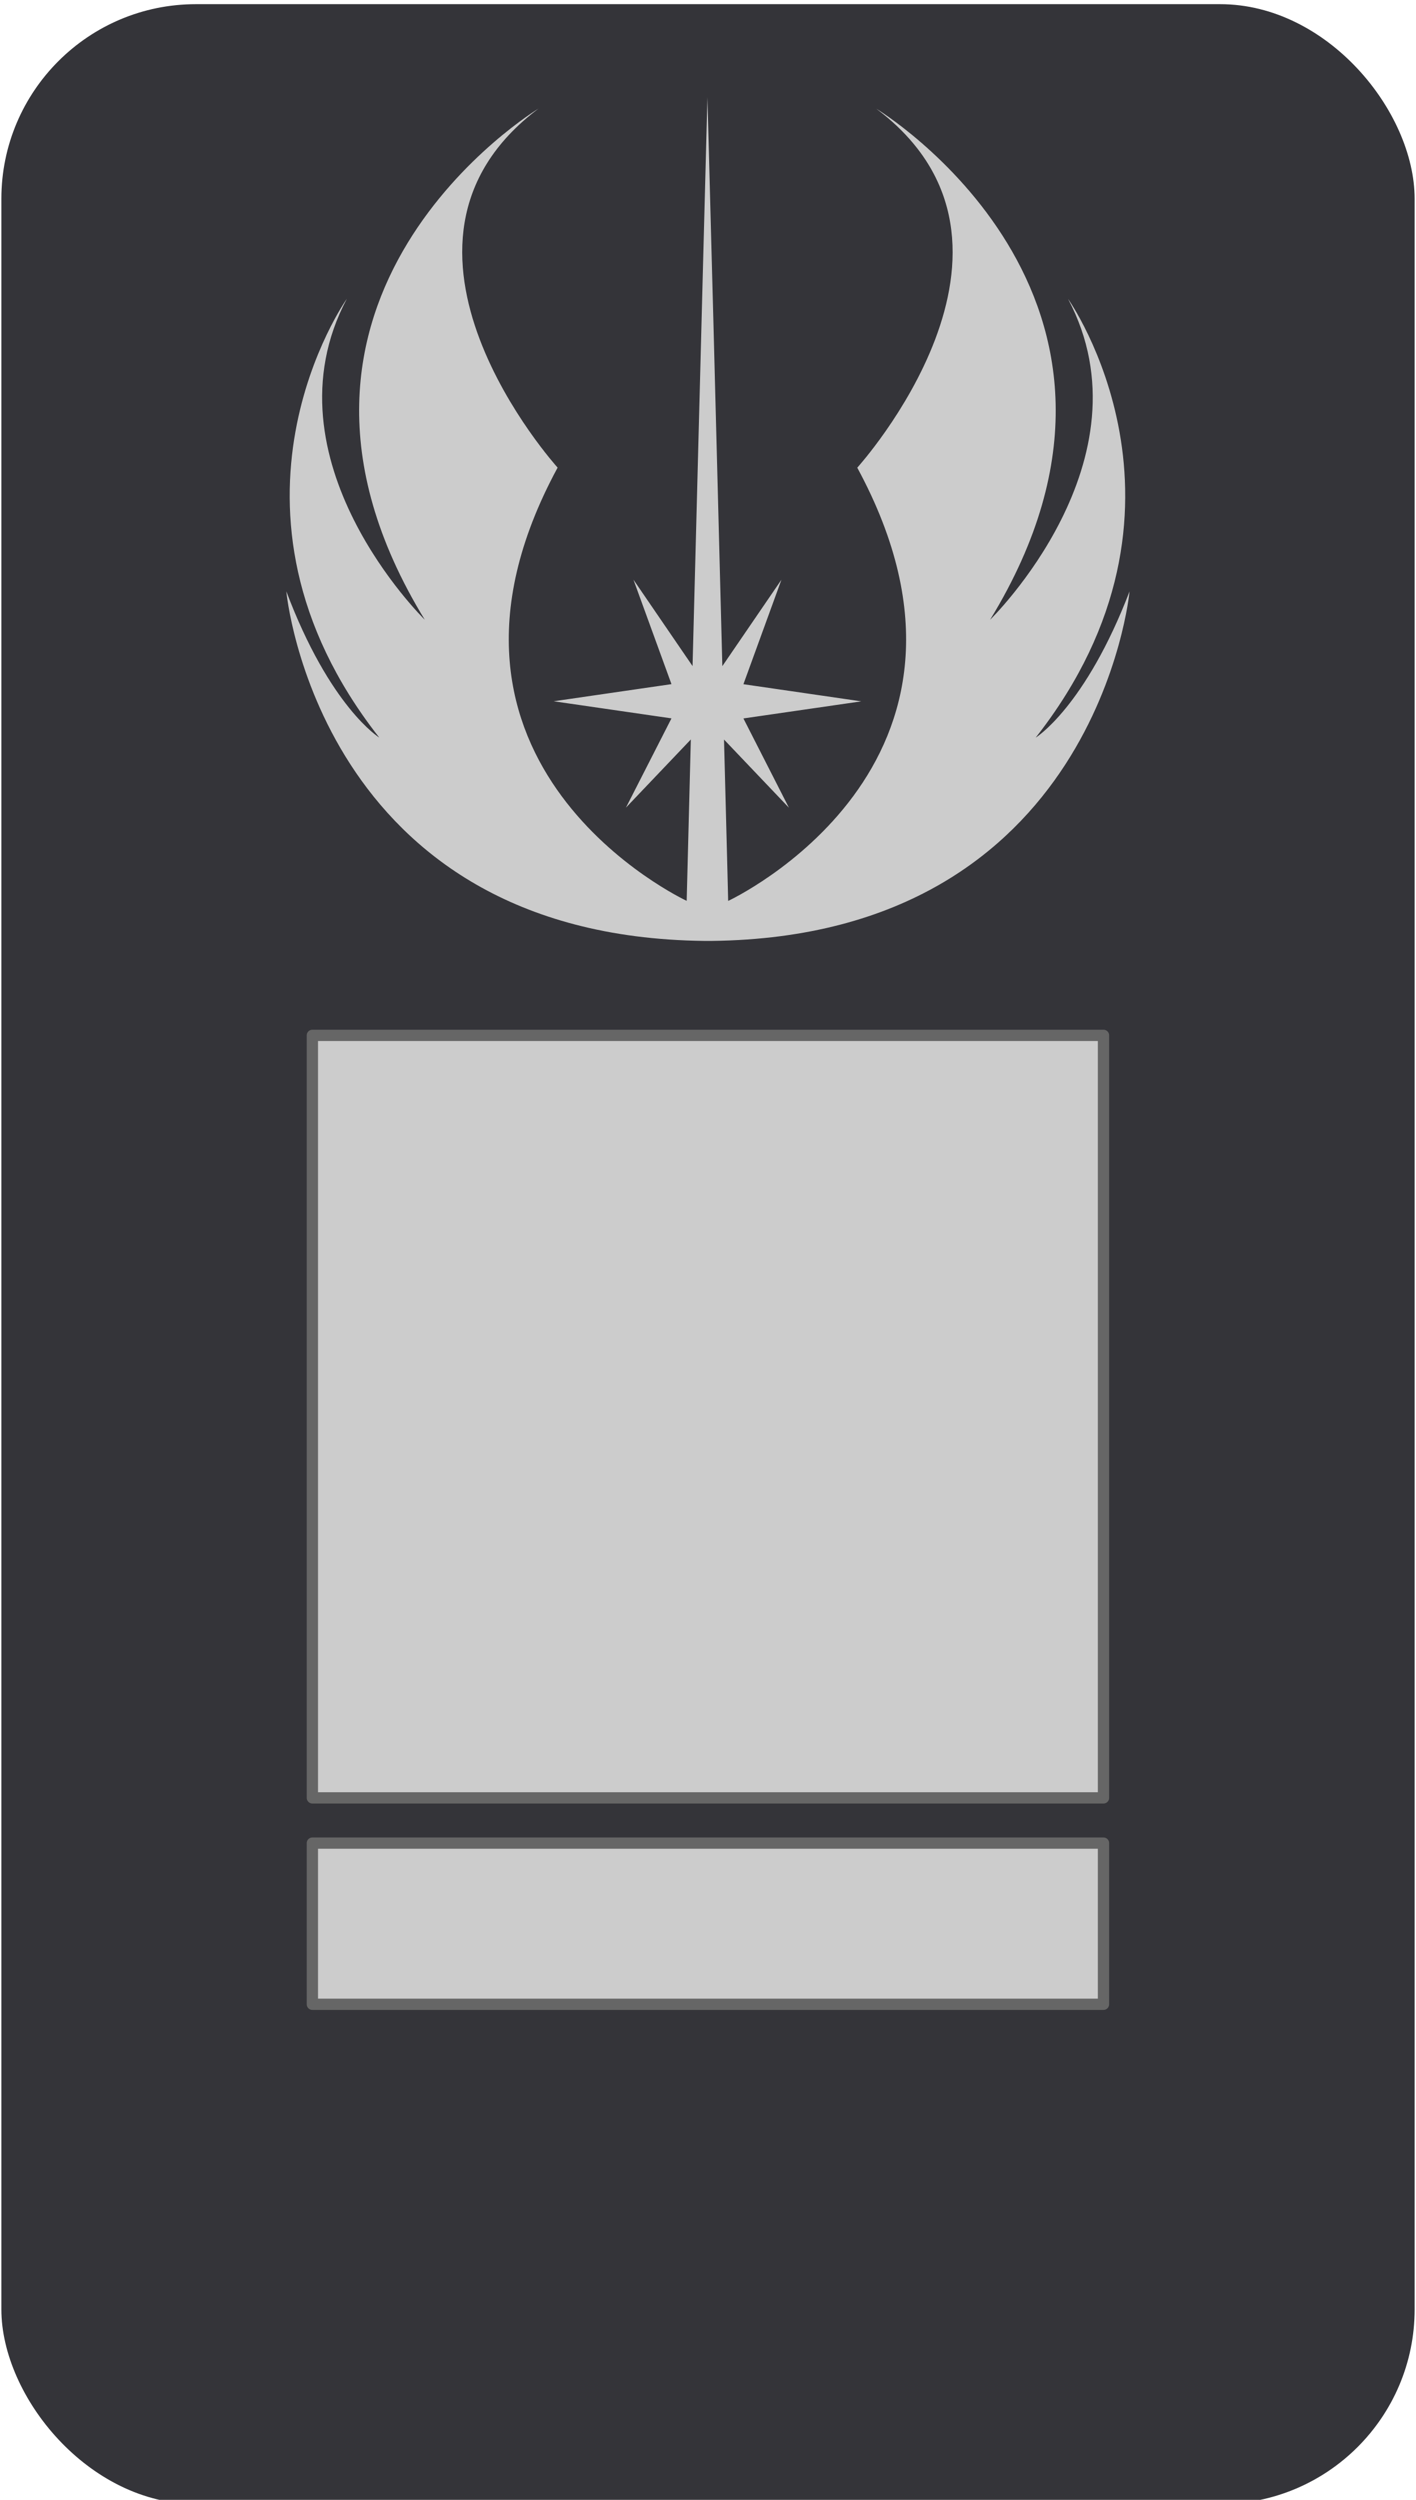
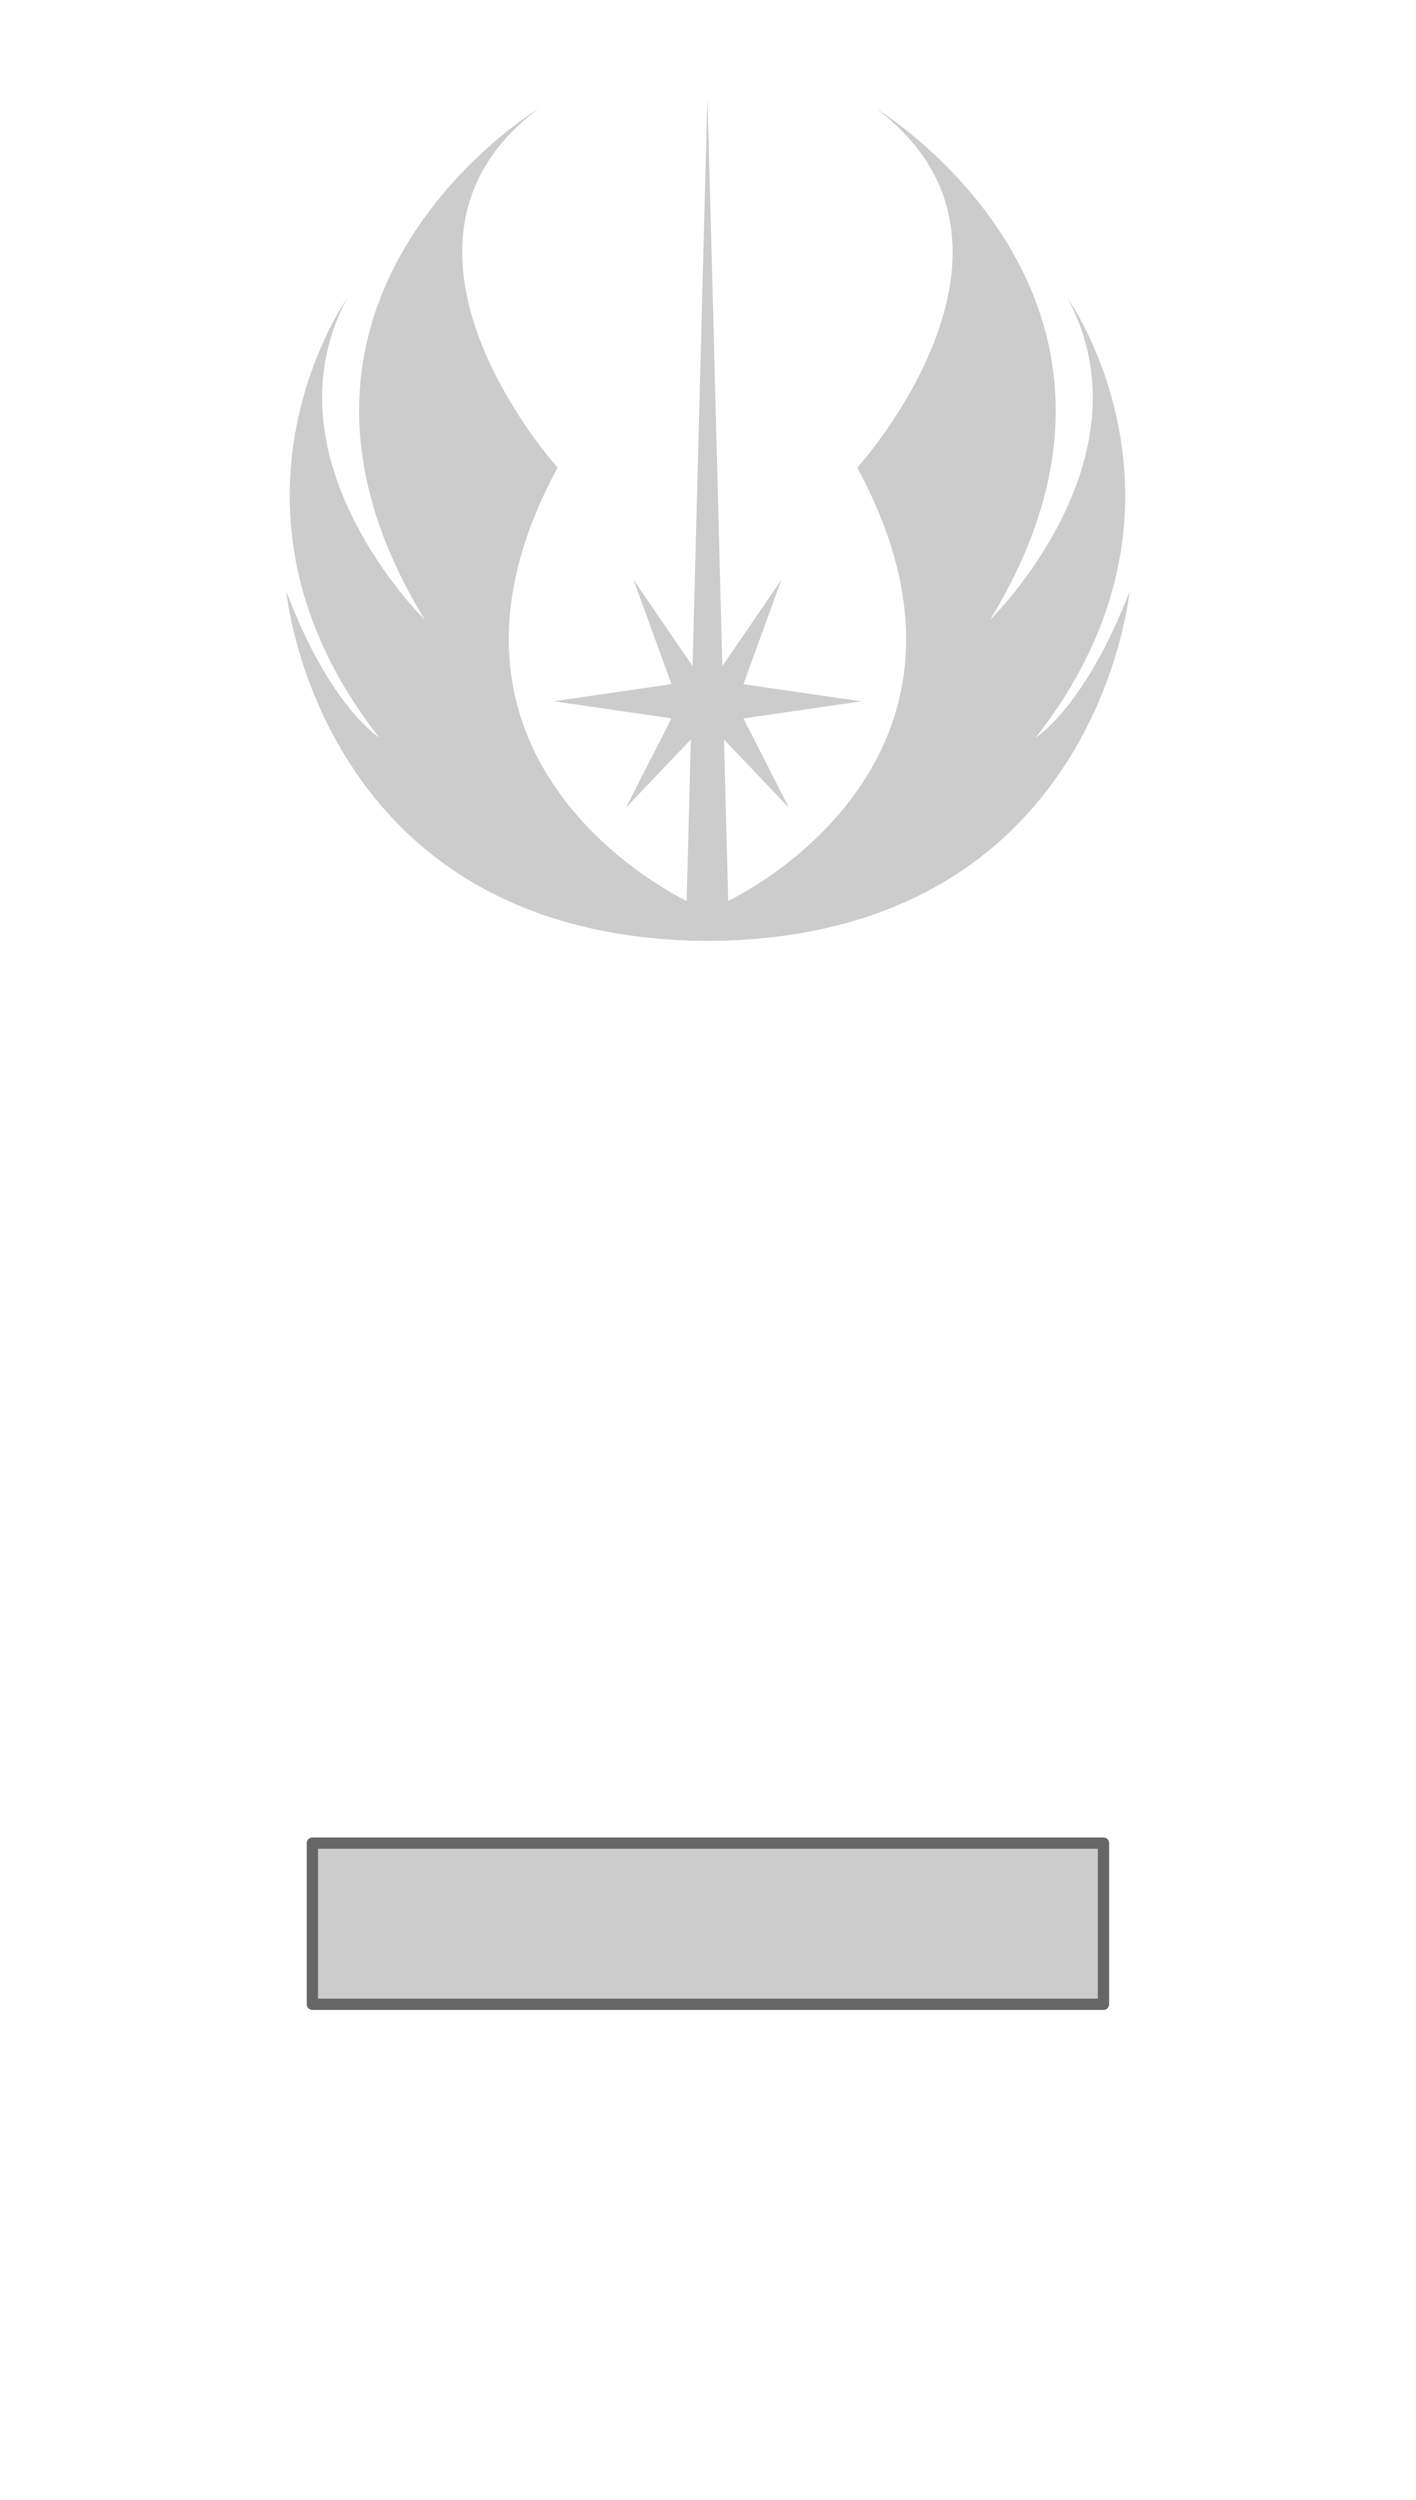
<svg xmlns="http://www.w3.org/2000/svg" width="170" height="300" version="1.0">
  <defs />
  <style>.b{fill-opacity: 1; stroke: none; stroke-width: 0.5; stroke-miterlimit: 4; stroke-dasharray: none; fill: rgb(52, 52, 57);}.lo,.s{fill: rgb(204, 204, 204); fill-opacity: 1; }.s{stroke: rgb(102, 102, 102); stroke-width: 1.18; stroke-linecap: round; stroke-linejoin: round; stroke-miterlimit: 4; stroke-dasharray: none;}</style>
-   <rect class="b" ry="23.361" y="0.5" x="0.164" height="300" width="169.672" />
  <g transform="matrix(1.149,0,0,1.149,52.867,-346.71)">
    <rect class="s" width="82.662" height="16.832" x="-13.372" y="494.252" />
-     <rect class="s" width="82.662" height="79.64" x="-13.372" y="409.887" style="" />
    <path class="lo" d="M 27.906 311.914 C 27.906 311.914 26.806 354.033 26.352 371.317 L 20.176 362.291 L 24.149 373.203 L 11.841 374.993 L 24.149 376.78 L 19.391 386.103 L 26.172 378.983 C 25.819 392.511 25.738 395.838 25.738 395.838 C 25.738 395.838 -4.619 381.74 12.253 350.589 C 12.253 350.589 -8.789 327.359 10.269 313.084 C 10.269 313.084 -22.274 332.737 -1.627 366.478 C -1.627 366.478 -18.696 349.803 -9.768 332.952 C -9.768 332.952 -25.241 354.776 -6.381 378.786 C -6.381 378.786 -11.534 375.624 -16.095 363.51 C -16.095 363.51 -12.775 399.553 27.557 400.022 L 28.361 400.022 C 68.668 399.556 72.013 363.517 72.013 363.517 C 67.371 375.61 62.204 378.793 62.204 378.793 C 81.06 354.784 65.584 332.959 65.584 332.959 C 74.511 349.831 57.438 366.485 57.438 366.485 C 78.085 332.762 45.543 313.098 45.543 313.098 C 64.597 327.394 43.562 350.596 43.562 350.596 C 60.434 381.743 30.074 395.845 30.074 395.845 C 30.074 395.845 29.996 392.518 29.64 378.99 C 30.486 379.875 36.421 386.11 36.421 386.11 L 31.667 376.787 L 43.982 375.001 L 31.667 373.21 L 35.639 362.298 L 29.464 371.324 C 29.027 354.075 27.927 312.266 27.906 311.914 Z" style="" />
  </g>
</svg>